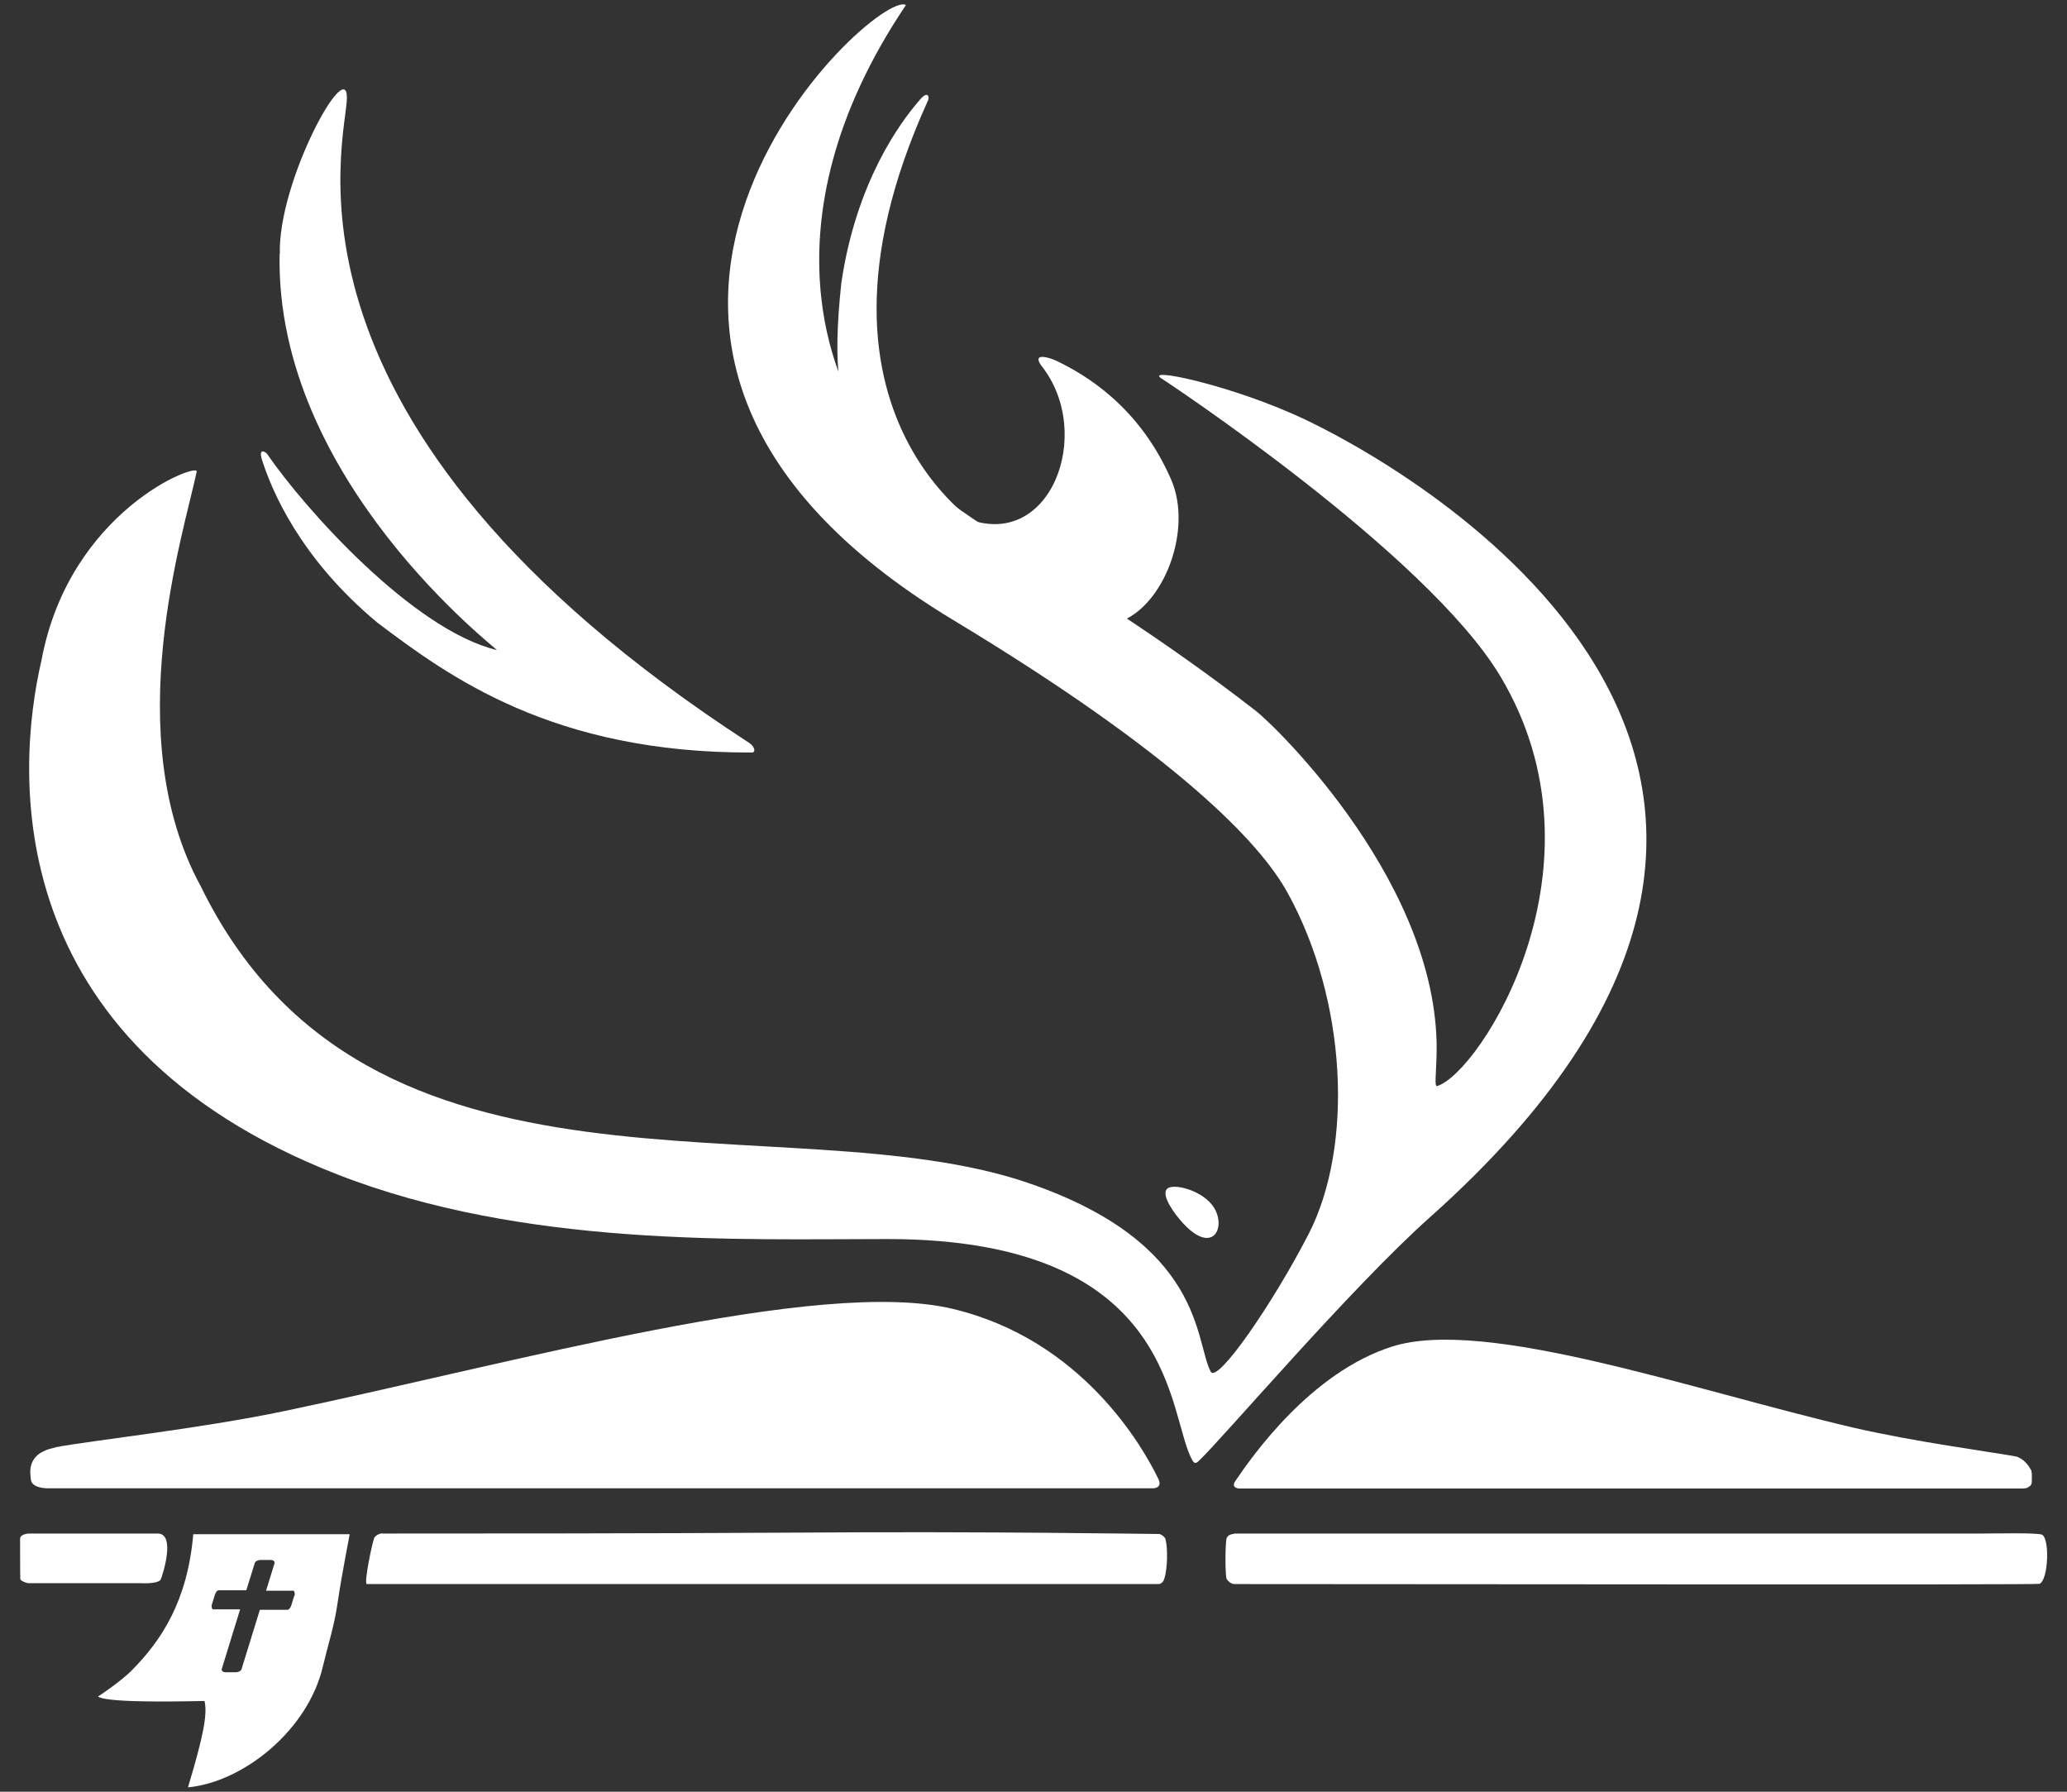
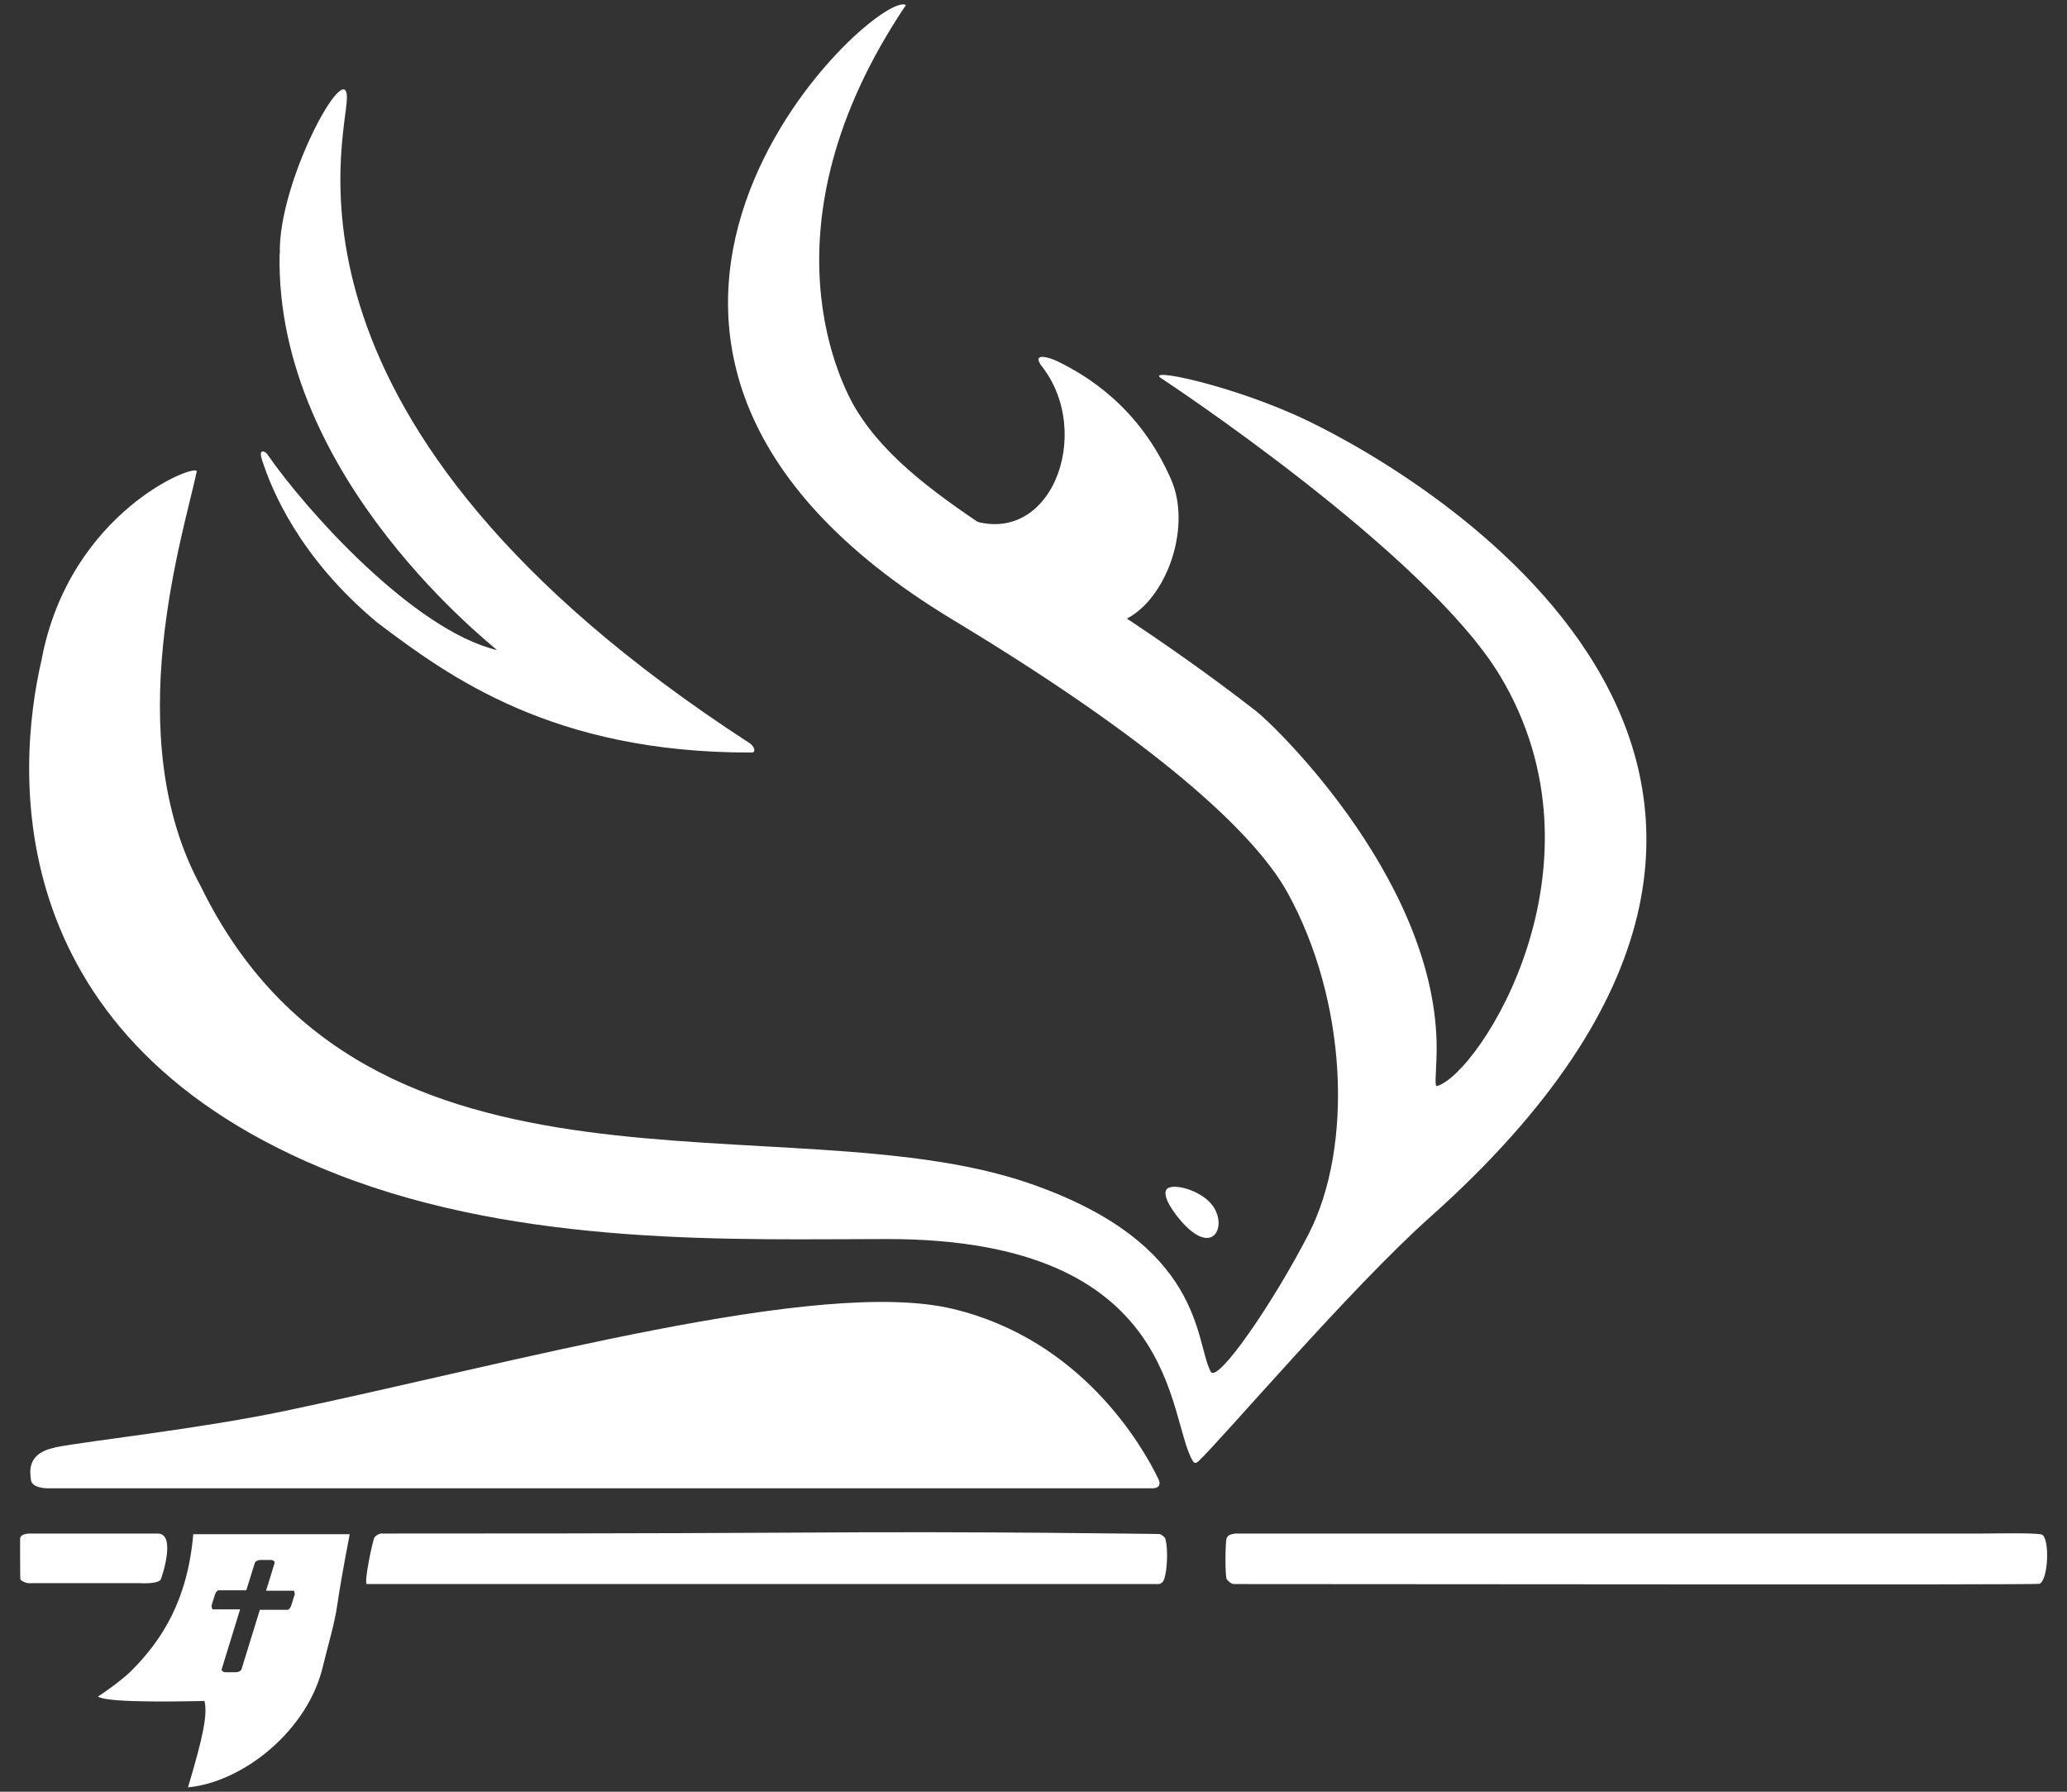
<svg xmlns="http://www.w3.org/2000/svg" width="90" height="78" viewBox="0 0 90 78" fill="none">
  <rect x="0" y="0" width="90" height="78" fill="#333333" stroke="none" />
  <g clip-path="url(#clip0_562_2326)">
    <path fill-rule="evenodd" clip-rule="evenodd" d="M16.635 66.76C20.605 66.76 27.955 66.76 34.745 66.72C42.895 66.66 50.025 66.78 50.475 66.78C50.525 66.78 50.715 66.89 50.745 67C50.855 67.41 50.835 68.3 50.695 68.73C50.655 68.86 50.585 68.93 50.465 68.96C50.085 68.96 16.295 68.96 15.975 68.96C15.825 68.96 16.225 67.06 16.305 66.93C16.365 66.84 16.475 66.78 16.625 66.75L16.635 66.76Z" fill="white" />
    <path fill-rule="evenodd" clip-rule="evenodd" d="M1.225 66.76H6.045C6.115 66.76 6.725 66.76 6.865 66.76C7.685 66.76 7.055 68.64 6.995 68.77C6.845 68.97 6.125 68.92 6.055 68.92H1.225C1.075 68.9 0.885 68.8 0.885 68.74C0.875 68.61 0.875 67.12 0.875 66.99C0.875 66.83 1.075 66.78 1.225 66.76Z" fill="white" />
    <path fill-rule="evenodd" clip-rule="evenodd" d="M53.745 66.76H86.315C86.805 66.76 88.535 66.72 88.885 66.8C89.265 66.89 89.195 68.82 88.795 68.95C88.415 69 62.515 68.96 53.725 68.96C53.565 68.94 53.465 68.81 53.415 68.75C53.335 68.62 53.345 67.08 53.415 66.95C53.495 66.8 53.615 66.79 53.745 66.77V66.76Z" fill="white" />
    <path fill-rule="evenodd" clip-rule="evenodd" d="M39.445 0.22C32.895 9.96 36.735 16.96 37.305 17.87C39.915 22.1 46.235 24.39 54.685 30.95C55.525 31.6 62.855 38.66 62.545 46.1C62.525 46.81 62.455 47.31 62.575 47.28C64.425 46.72 70.275 37.68 65.315 29.42C62.095 24.07 50.675 16.54 50.625 16.51C49.615 15.92 53.705 16.76 56.945 18.32C62.605 21.05 83.715 33.85 62.275 52.98C58.815 56.06 53.235 62.62 52.195 63.6C52.035 63.77 51.965 63.64 51.935 63.6C50.805 61.72 51.415 53.96 38.685 53.94C32.145 53.94 22.825 54.3 14.695 51.13C-0.105 45.35 0.695 33.54 1.805 28.75C3.025 22.21 8.655 20.11 8.565 20.53C8.005 23.2 5.155 32.02 8.745 38.59C16.015 53.47 34.215 47.88 44.775 51.5C52.455 54.13 52.015 58.39 52.715 59.71C53.005 60.26 55.445 56.7 56.975 53.73C58.945 49.9 58.655 43.55 56.055 38.85C54.845 36.66 51.205 32.84 41.485 26.98C21.475 14.9 38.135 -0.56 39.445 0.22Z" fill="white" />
    <path fill-rule="evenodd" clip-rule="evenodd" d="M12.185 11.06C12.095 7.91 15.105 2.44 15.105 4.25C15.105 6.06 11.165 18.41 32.605 32.33C32.845 32.47 32.935 32.76 32.735 32.76C24.075 32.79 19.535 29.45 16.425 27.1C13.025 24.27 11.825 21.3 11.435 20.1C11.205 19.46 11.565 19.66 11.635 19.77C13.295 22.18 17.985 27.42 21.635 28.3C21.745 28.32 11.965 20.91 12.175 11.05L12.185 11.06Z" fill="white" />
-     <path fill-rule="evenodd" clip-rule="evenodd" d="M43.485 23.35C37.785 19.73 35.825 19.83 36.635 12.3C37.285 7.92 39.185 5.35 40.005 4.4C40.425 3.87 40.485 4.26 40.395 4.4C33.905 18.69 43.685 23.68 43.485 23.36V23.35Z" fill="white" />
    <path fill-rule="evenodd" clip-rule="evenodd" d="M52.825 52.52C53.445 53.43 52.785 54.75 51.395 53.12C50.905 52.55 50.515 51.84 50.905 51.7C51.295 51.55 52.385 51.88 52.825 52.52Z" fill="white" />
    <path fill-rule="evenodd" clip-rule="evenodd" d="M41.995 22.53C45.715 24.1 47.695 18.86 45.335 15.91C44.925 15.33 45.685 15.56 46.005 15.71C47.245 16.31 49.595 17.67 50.995 20.88C51.945 23.07 50.675 26.39 48.745 27.07C46.955 26.19 43.145 24.48 41.995 22.52V22.53Z" fill="white" />
    <path fill-rule="evenodd" clip-rule="evenodd" d="M2.385 63.01C3.955 62.71 8.635 62.21 12.375 61.43C22.405 59.33 35.675 55.59 41.485 56.98C47.105 58.32 49.755 62.97 50.435 64.38C50.635 64.79 50.215 64.79 50.215 64.79H2.045C2.045 64.79 1.375 64.79 1.345 64.41C1.325 64.16 1.105 63.27 2.395 63.02L2.385 63.01Z" fill="white" />
-     <path fill-rule="evenodd" clip-rule="evenodd" d="M88.415 63.97C88.345 63.81 88.075 63.46 87.755 63.4C86.635 63.2 83.335 62.76 80.695 62.15C73.605 60.49 64.675 57.34 60.615 58.62C57.095 59.74 54.555 63.34 53.785 64.48C53.585 64.78 53.945 64.8 53.945 64.8H88.045C88.045 64.8 88.235 64.8 88.285 64.76C88.335 64.73 88.465 64.67 88.465 64.53C88.465 64.43 88.495 64.1 88.425 63.97H88.415Z" fill="white" />
    <path d="M8.415 66.79C8.165 69.68 7.045 71.41 5.705 72.75C5.295 73.16 4.305 73.85 4.265 73.85C4.615 74.17 8.535 74.05 8.905 74.05C9.045 74.65 8.835 75.64 8.185 77.81C10.605 77.58 13.425 75.31 14.065 72.52C14.245 71.75 14.555 70.77 14.685 69.87C14.915 68.33 15.225 66.84 15.225 66.79H8.415ZM12.815 69.46L12.685 69.88C12.655 69.99 12.575 70.08 12.525 70.08H11.315L10.515 72.67C10.495 72.74 10.375 72.8 10.265 72.8H9.825C9.715 72.8 9.635 72.73 9.655 72.66L10.455 70.06H9.255C9.255 70.06 9.185 69.96 9.225 69.85L9.355 69.43C9.385 69.32 9.465 69.23 9.515 69.23H10.725L11.095 68.04C11.115 67.97 11.235 67.91 11.345 67.91H11.785C11.895 67.91 11.975 67.98 11.955 68.05L11.585 69.25H12.795C12.795 69.25 12.855 69.35 12.825 69.46H12.815Z" fill="white" />
  </g>
  <defs>
    <clipPath id="clip0_562_2326">
      <rect width="88.25" height="77.62" fill="white" transform="translate(0.875 0.19)" />
    </clipPath>
  </defs>
</svg>